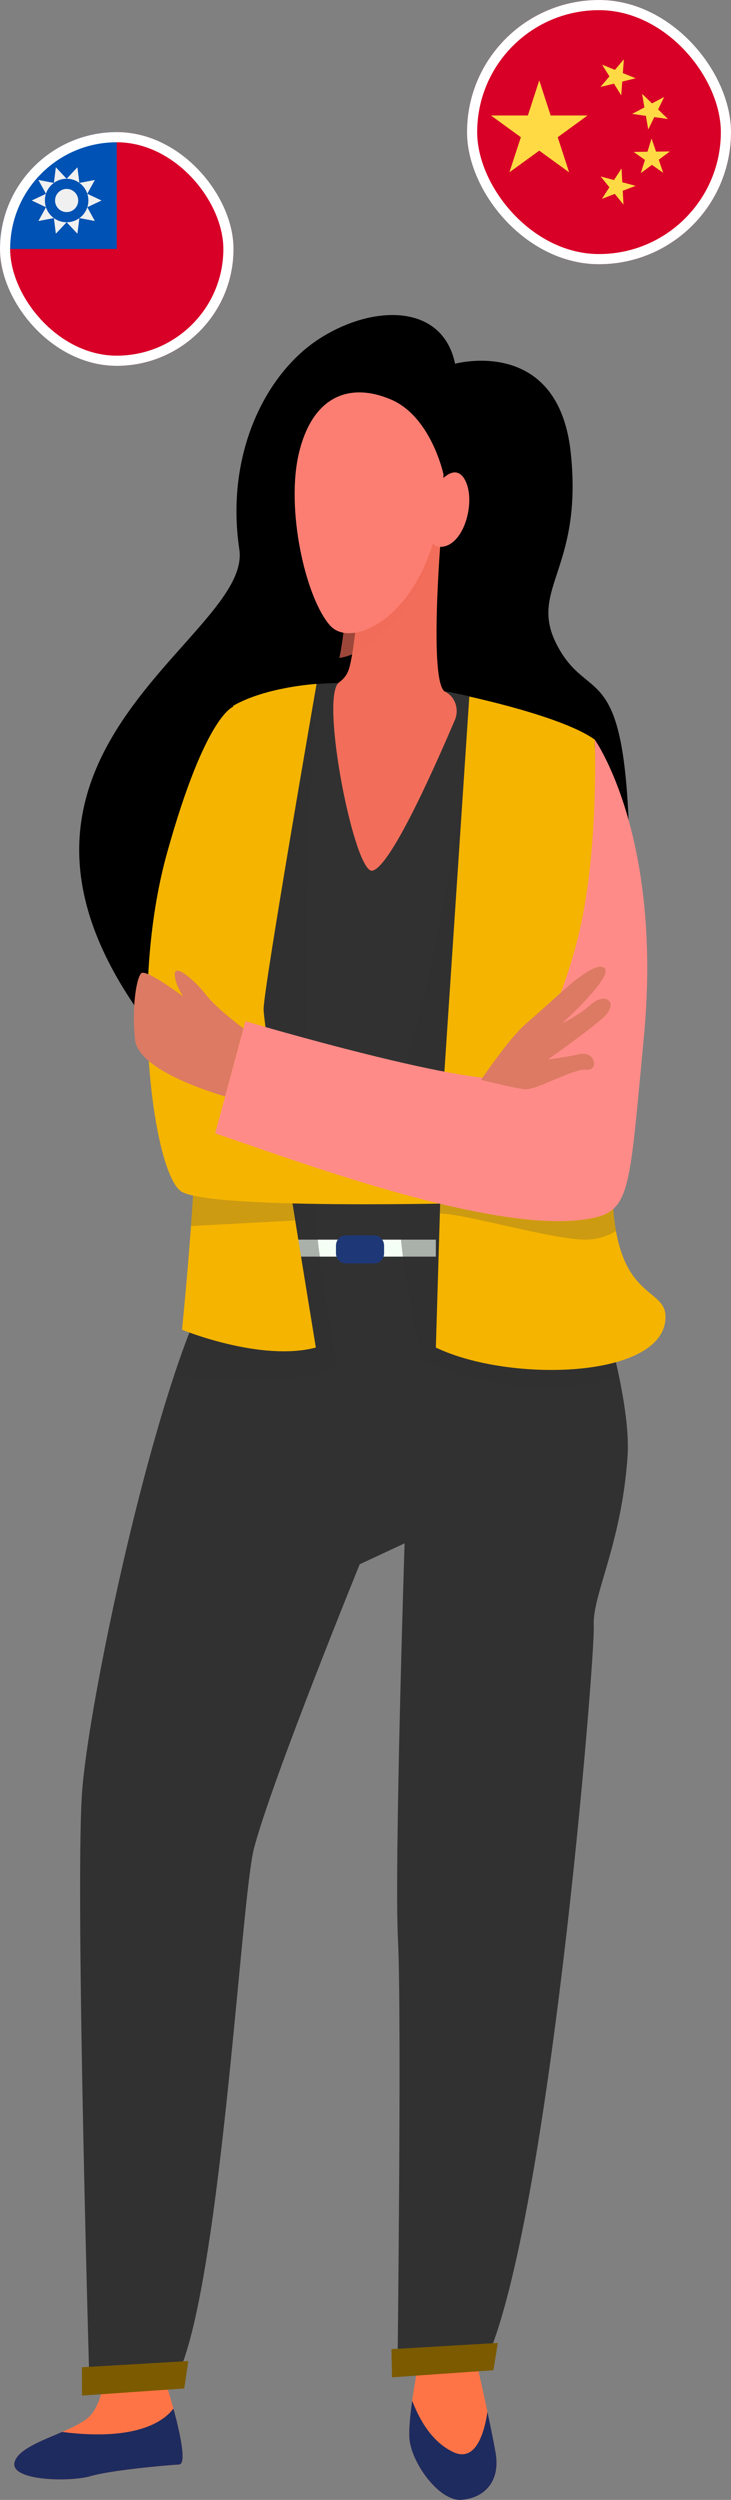
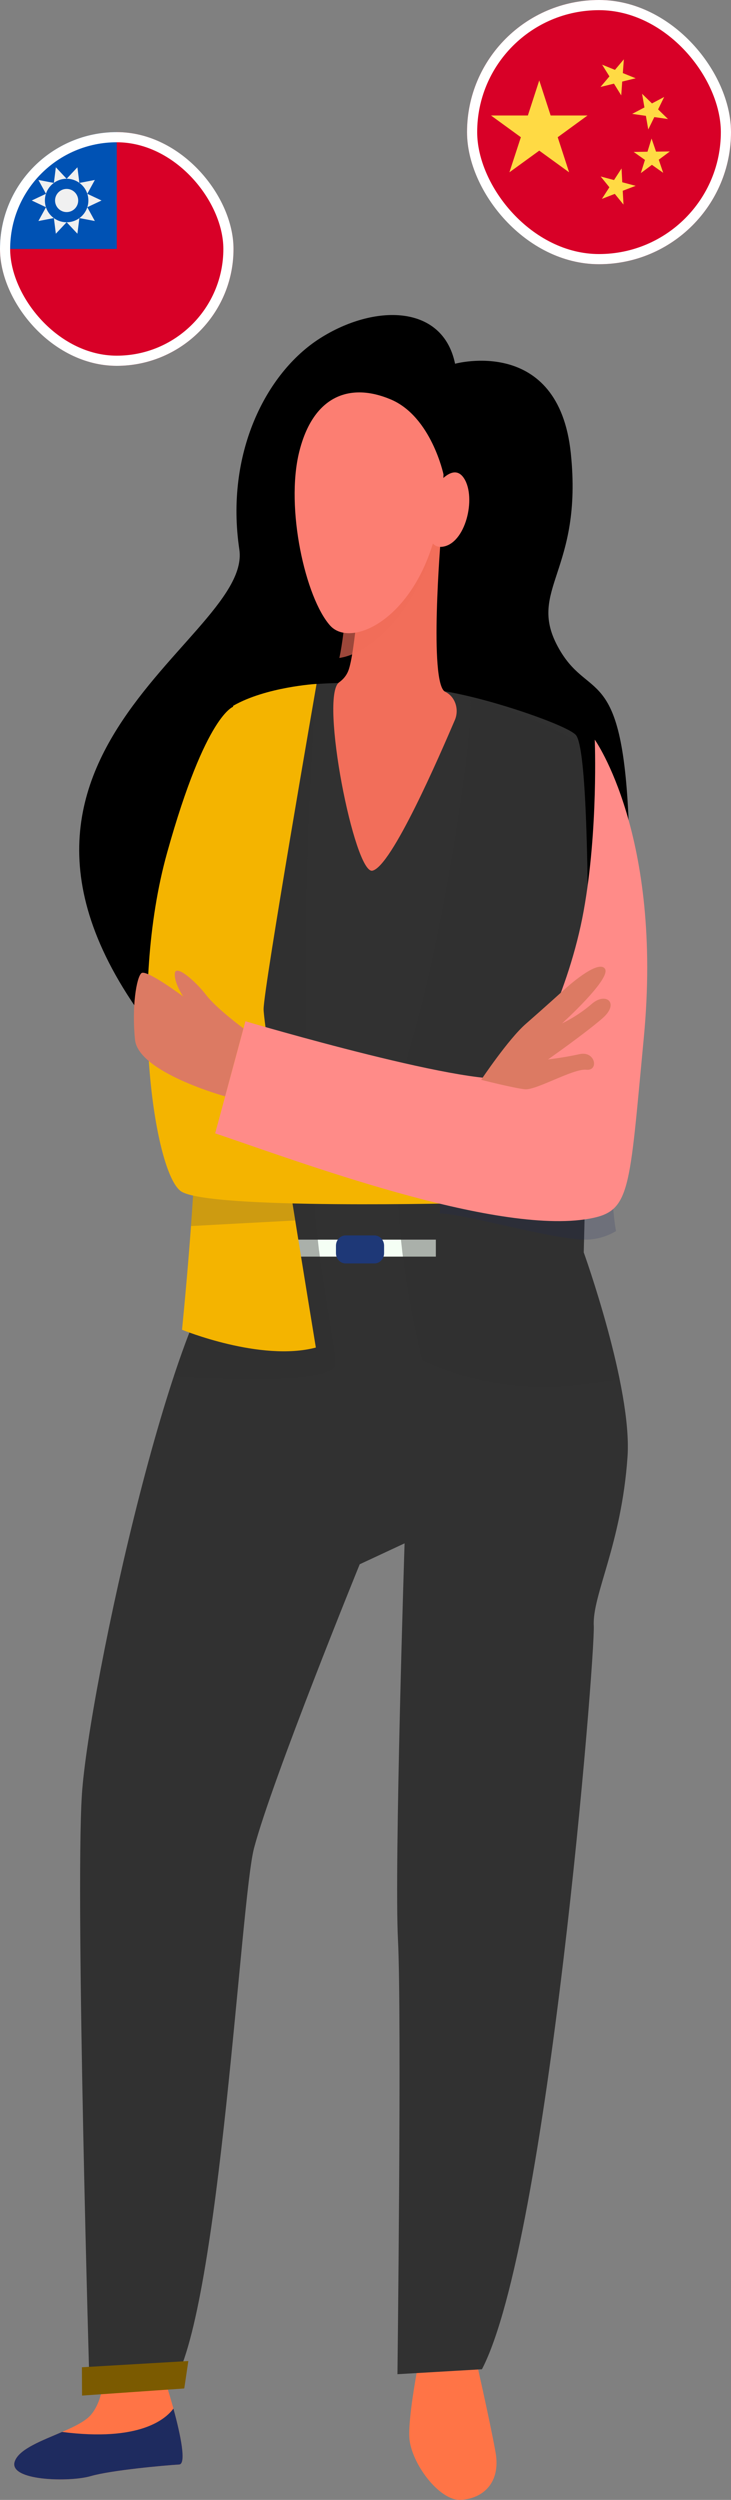
<svg xmlns="http://www.w3.org/2000/svg" width="72" height="246" viewBox="0 0 72 246" fill="none">
  <rect x="0" y="0" width="72" height="246" fill="#808080" stroke="none" />
  <g clip-path="url(#clip0_2880_18195)">
    <path d="M44.822 35.794C44.822 35.794 55.006 32.996 56.221 44.589C57.435 56.181 51.923 57.98 54.913 63.577C57.902 69.173 61.266 64.976 61.92 80.866C62.574 96.755 28.502 116.057 19.529 106.625C-9.646 75.956 24.975 63.463 23.573 54.069C22.172 44.675 26.175 36.701 31.501 33.303C36.827 29.904 43.607 29.898 44.822 35.794Z" fill="black" />
    <path d="M10.231 232.864C10.231 232.864 10.416 235.887 8.976 237.606C7.536 239.323 2.18 240.235 1.46 242.189C0.74 244.145 6.857 244.266 8.913 243.667C10.969 243.069 16.311 242.597 17.648 242.519C18.986 242.44 15.929 232.935 15.655 232.671C15.38 232.409 10.231 232.864 10.231 232.864Z" fill="#FF7446" />
    <path d="M41.516 230.992C41.516 230.992 40.189 237.374 40.315 239.838C40.441 242.301 43.244 246.124 45.399 245.997C47.554 245.871 49.338 244.331 48.812 241.334C48.286 238.336 46.656 231.209 46.656 231.209L41.516 230.992Z" fill="#FF7446" />
    <path d="M57.493 123.235C57.493 123.235 58.868 74.623 56.709 72.315C55.845 71.39 48.781 68.896 43.954 68.047C36.73 66.777 31.071 67.321 31.071 67.321C31.071 67.321 23.71 76.756 23.71 80.258C23.71 83.76 23.24 123.61 23.24 123.61C17.542 125.856 8.725 166.225 8.064 176.625C7.404 187.026 8.833 235.403 8.833 235.403L17.13 234.439C21.66 226.842 23.701 186.83 25.024 181.85C26.851 174.977 35.43 153.931 35.43 153.931L39.849 151.87C39.849 151.87 38.825 183.593 39.199 190.905C39.573 198.216 39.147 233.63 39.147 233.63L47.469 233.144C53.984 220.648 58.638 162.987 58.484 159.968C58.33 156.948 61.207 151.997 61.808 143.354C62.283 136.533 57.493 123.235 57.493 123.235Z" fill="#313131" />
    <path d="M42.929 123.657H28.169V121.986H42.929V123.657Z" fill="#F5FFF5" />
    <path d="M36.883 124.328H34.039C33.516 124.328 33.091 123.874 33.091 123.314V122.585C33.091 122.025 33.515 121.571 34.039 121.571H36.883C37.407 121.571 37.831 122.025 37.831 122.585V123.314C37.831 123.874 37.407 124.328 36.883 124.328Z" fill="#1E3877" />
    <path opacity="0.38" d="M57.492 123.235C57.492 123.235 58.713 80.064 57.048 73.158C54.887 71.601 48.014 68.847 46.331 68.705C46.638 72.254 43.626 92.219 40.537 102.471C38.586 108.944 38.875 116.883 39.611 123.053H39.608C40.068 126.892 40.775 130.597 41.58 133.835C41.757 133.892 46.339 136.522 54.3 136.522C54.64 136.502 57.621 136.29 61.029 135.722C59.77 129.559 57.492 123.235 57.492 123.235Z" fill="#313131" />
    <path opacity="0.38" d="M33.031 134.318C33.206 133.704 31.852 126.684 31.429 123.053H31.42C28.622 98.742 31.142 67.781 31.18 67.311L31.175 67.311C31.006 67.49 30.525 68.069 29.885 68.899C27.91 71.592 24.123 77.052 23.742 79.833C23.736 79.917 23.732 79.998 23.732 80.077C23.732 80.1 23.732 80.125 23.732 80.152C23.731 80.591 23.724 81.465 23.714 82.671C23.712 82.906 23.703 83.152 23.688 83.407C23.593 93.659 23.24 123.611 23.24 123.611C21.4 124.336 19.234 129.039 17.123 135.424C23.979 135.883 32.546 136.017 33.031 134.318Z" fill="#313131" />
-     <path d="M65.55 129.579C65.563 135.675 50.222 136.106 42.929 132.604L43.723 106.181L46.225 68.547C46.225 68.547 55.442 70.502 58.58 72.784C58.58 72.784 59.597 111.911 60.49 119.87C61.383 127.829 65.544 126.801 65.55 129.579Z" fill="#F4B400" />
    <path d="M22.964 69.454C22.964 69.454 19.364 100.611 19.364 108.729C19.364 116.847 17.927 130.853 17.927 130.853C17.927 130.853 25.691 134.036 31.11 132.604C31.11 132.604 25.963 101.348 25.963 99.308C25.963 97.267 31.18 67.299 31.18 67.299C31.18 67.299 26.226 67.584 22.964 69.454Z" fill="#F4B400" />
    <path d="M18.149 235.034L8.081 235.734L8.068 232.948L18.551 232.335L18.149 235.034Z" fill="#7B5A00" />
-     <path d="M48.598 233.239L38.612 233.939L38.555 231.166L49.037 230.553L48.598 233.239Z" fill="#7B5A00" />
    <path d="M17.081 237.014C16.287 238.088 13.697 240.285 6.114 239.313C4.14 240.165 1.906 240.976 1.46 242.189C0.74 244.145 6.857 244.265 8.913 243.667C10.969 243.069 16.31 242.597 17.648 242.519C18.377 242.475 17.801 239.634 17.081 237.014Z" fill="#1E2B5F" />
-     <path d="M40.315 239.838C40.441 242.301 43.244 246.124 45.399 245.997C47.554 245.871 49.338 244.331 48.812 241.333C48.636 240.325 48.333 238.847 48.01 237.332C47.736 239.202 46.923 242.386 44.623 241.284C42.134 240.092 41.034 237.325 40.598 236.246C40.405 237.629 40.271 238.975 40.315 239.838Z" fill="#1E2B5F" />
    <path opacity="0.18" d="M18.813 120.649C21.726 120.491 25.43 120.291 29.078 120.099C28.86 118.748 28.638 117.358 28.417 115.967L19.089 116.497C19.008 117.876 18.913 119.288 18.813 120.649Z" fill="#1E2B5F" />
    <path opacity="0.18" d="M43.325 119.414C43.343 119.414 43.36 119.414 43.375 119.414C45.639 119.414 54.447 121.986 57.646 121.986C58.87 121.986 59.886 121.609 60.673 121.144C60.668 121.116 60.663 121.085 60.658 121.056C60.594 120.684 60.537 120.29 60.49 119.87C60.467 119.667 60.444 119.441 60.421 119.198C60.306 118.019 60.22 116.686 60.143 115.429H43.444L43.325 119.414Z" fill="#1E2B5F" />
    <path d="M23.027 69.522C23.027 69.522 20.304 70.135 16.459 83.912C12.615 97.688 15.169 115.387 17.822 117.225C20.475 119.062 46.239 118.382 46.239 118.382L46.338 108.456C46.338 108.456 26.834 105.196 24.903 102.664C24.429 102.041 25.243 99.375 25.074 96.343C24.553 87.032 23.027 69.522 23.027 69.522Z" fill="#F4B400" />
    <path d="M23.981 101.2C23.981 101.2 21.316 99.237 20.314 97.924C19.313 96.611 17.309 94.844 17.221 95.781C17.131 96.717 18.049 98.066 18.049 98.066C18.049 98.066 14.406 95.345 13.924 95.766C13.442 96.186 12.963 99.102 13.3 102.322C13.637 105.542 22.176 107.886 22.176 107.886L23.981 101.2Z" fill="#DC7A63" />
    <path d="M58.037 119.924C48.747 121.581 29.142 114.198 21.192 111.526L24.172 100.495C24.172 100.495 47.587 107.423 50.655 105.95C52.171 105.222 56.058 97.51 57.483 89.665C58.941 81.64 58.58 72.784 58.58 72.784C58.58 72.784 65.306 82.195 63.411 102.12C61.964 117.323 62.125 119.194 58.037 119.924Z" fill="#FF8B88" />
    <path d="M55.686 97.284C55.686 97.284 53.493 99.269 51.783 100.76C50.072 102.252 47.392 106.259 47.392 106.259C47.392 106.259 50.573 107.067 51.687 107.188C52.802 107.31 56.468 105.128 57.742 105.266C59.016 105.405 58.645 103.386 57.084 103.732C55.522 104.079 53.977 104.254 53.977 104.254C53.977 104.254 57.641 101.685 59.351 100.194C61.061 98.702 59.677 97.574 58.277 98.794C56.878 100.014 55.361 100.706 55.361 100.706C55.361 100.706 60.289 96.252 59.574 95.314C58.859 94.376 55.686 97.284 55.686 97.284Z" fill="#DC7A63" />
    <path d="M35.511 56.429C35.511 56.429 34.986 64.303 34.302 66.021C34.106 66.512 33.775 66.876 33.4 67.145C31.463 68.537 34.921 86.066 36.683 85.678C38.583 85.261 43.283 74.389 44.798 70.862C45.247 69.818 44.843 68.559 43.865 68.084C43.861 68.082 43.857 68.08 43.853 68.078C42.219 67.303 43.424 52.87 43.424 52.87L35.511 56.429Z" fill="#F26E5A" />
    <path opacity="0.65" d="M42.339 52.302C42.339 52.302 42.729 52.535 42.685 53.142C42.598 54.353 42.007 55.864 41.498 56.951C39.15 61.975 35.758 64.404 33.422 64.747C34.003 62.207 34.426 55.86 34.426 55.86L42.339 52.302Z" fill="#F26E5A" />
    <path d="M43.682 46.68C43.682 46.68 42.478 40.994 38.492 39.307C34.505 37.62 30.858 38.889 29.474 44.454C28.09 50.019 30.093 58.849 32.515 61.558C34.938 64.268 43.381 59.726 43.682 46.68Z" fill="#FC7E72" />
    <path d="M42.487 48.478C42.487 48.478 44.485 45.167 45.712 47.082C46.939 48.998 45.852 53.569 43.533 53.808C41.213 54.046 42.487 48.478 42.487 48.478Z" fill="#FC7E72" />
  </g>
  <g clip-path="url(#clip1_2880_18195)">
    <path d="M59 26C66.18 26 72 20.18 72 13C72 5.82 66.18 0 59 0C51.82 0 46 5.82 46 13C46 20.18 51.82 26 59 26Z" fill="#D80027" />
    <path d="M53.114 7.912L54.237 11.365H57.868L54.932 13.503L56.055 16.956L53.114 14.823L50.174 16.956L51.302 13.503L48.361 11.365H51.992L53.114 7.912Z" fill="#FFDA44" />
    <path d="M61.412 20.135L60.554 19.078L59.284 19.571L60.021 18.428L59.163 17.367L60.478 17.718L61.219 16.575L61.29 17.936L62.611 18.286L61.336 18.774L61.412 20.135Z" fill="#FFDA44" />
    <path d="M63.118 17.037L63.525 15.737L62.413 14.95L63.773 14.93L64.175 13.63L64.616 14.919L65.977 14.904L64.885 15.717L65.322 17.007L64.21 16.22L63.118 17.037Z" fill="#FFDA44" />
    <path d="M65.419 9.542L64.82 10.766L65.795 11.715L64.449 11.522L63.85 12.741L63.616 11.4L62.265 11.207L63.474 10.573L63.24 9.227L64.215 10.177L65.419 9.542Z" fill="#FFDA44" />
    <path d="M61.448 5.835L61.346 7.191L62.611 7.703L61.285 8.028L61.189 9.389L60.473 8.232L59.147 8.557L60.026 7.516L59.305 6.363L60.569 6.876L61.448 5.835Z" fill="#FFDA44" />
  </g>
  <rect x="46.5" y="0.5" width="25" height="25" rx="12.5" stroke="white" />
  <g clip-path="url(#clip2_2880_18195)">
    <path d="M23 24.5C23 30.851 17.851 36 11.5 36C5.149 36 0 30.851 0 24.5C3.95 20.55 7.3 17.2 11.5 13C17.851 13 23 18.149 23 24.5Z" fill="#D80027" />
    <path d="M11.5 24.5C11.5 18.149 11.5 17.4 11.5 13C5.149 13 0 18.149 0 24.5H11.5Z" fill="#0052B4" />
    <path d="M10 19.73L8.596 20.391L9.343 21.751L7.818 21.459L7.625 23L6.563 21.867L5.5 23L5.307 21.459L3.782 21.751L4.53 20.391L3.126 19.73L4.53 19.07L3.782 17.709L5.307 18.001L5.501 16.461L6.563 17.594L7.625 16.461L7.818 18.001L9.343 17.709L8.596 19.07L10 19.73Z" fill="#F0F0F0" />
    <path d="M6.563 21.871C7.745 21.871 8.704 20.912 8.704 19.73C8.704 18.548 7.745 17.589 6.563 17.589C5.381 17.589 4.422 18.548 4.422 19.73C4.422 20.912 5.381 21.871 6.563 21.871Z" fill="#0052B4" />
    <path d="M6.563 20.871C5.934 20.871 5.422 20.359 5.422 19.73C5.422 19.101 5.934 18.59 6.563 18.59C7.192 18.59 7.703 19.101 7.703 19.73C7.703 20.359 7.192 20.871 6.563 20.871Z" fill="#F0F0F0" />
  </g>
  <rect x="0.5" y="13.5" width="22" height="22" rx="11" stroke="white" />
  <defs>
    <clipPath id="clip0_2880_18195">
      <rect width="65" height="215" fill="white" transform="matrix(-1 0 0 1 66 31)" />
    </clipPath>
    <clipPath id="clip1_2880_18195">
      <rect x="46" width="26" height="26" rx="13" fill="white" />
    </clipPath>
    <clipPath id="clip2_2880_18195">
      <rect y="13" width="23" height="23" rx="11.5" fill="white" />
    </clipPath>
  </defs>
</svg>